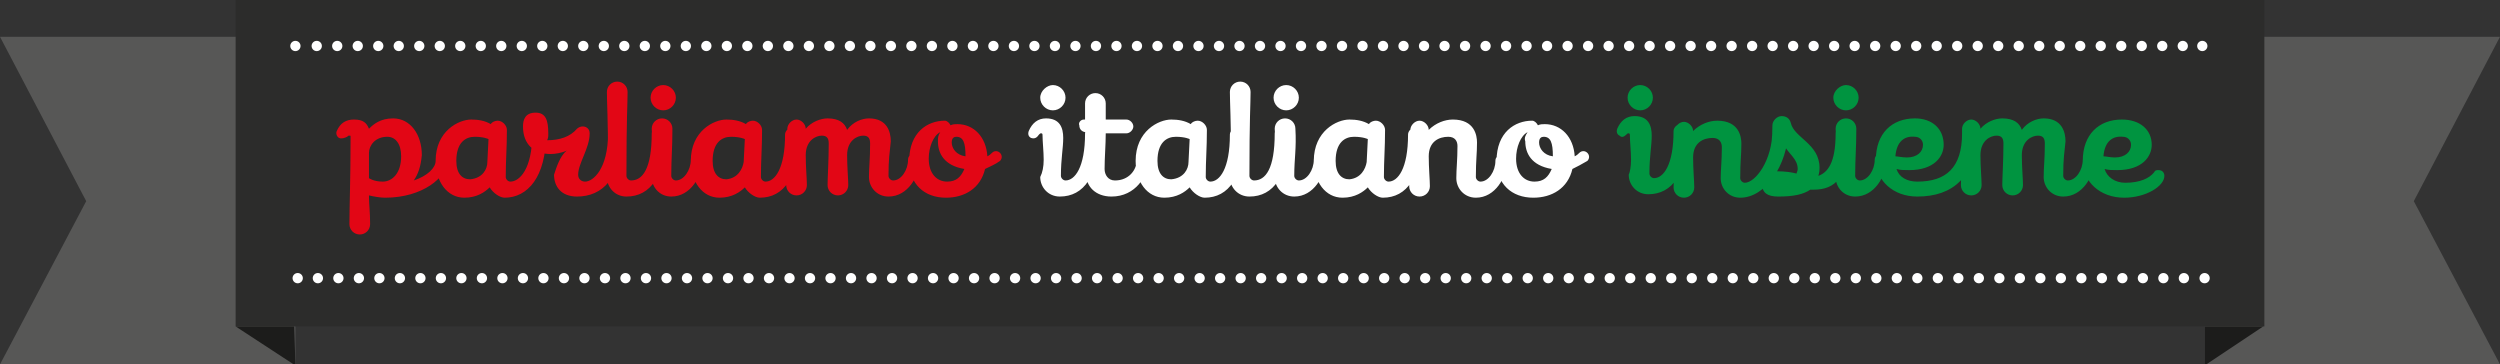
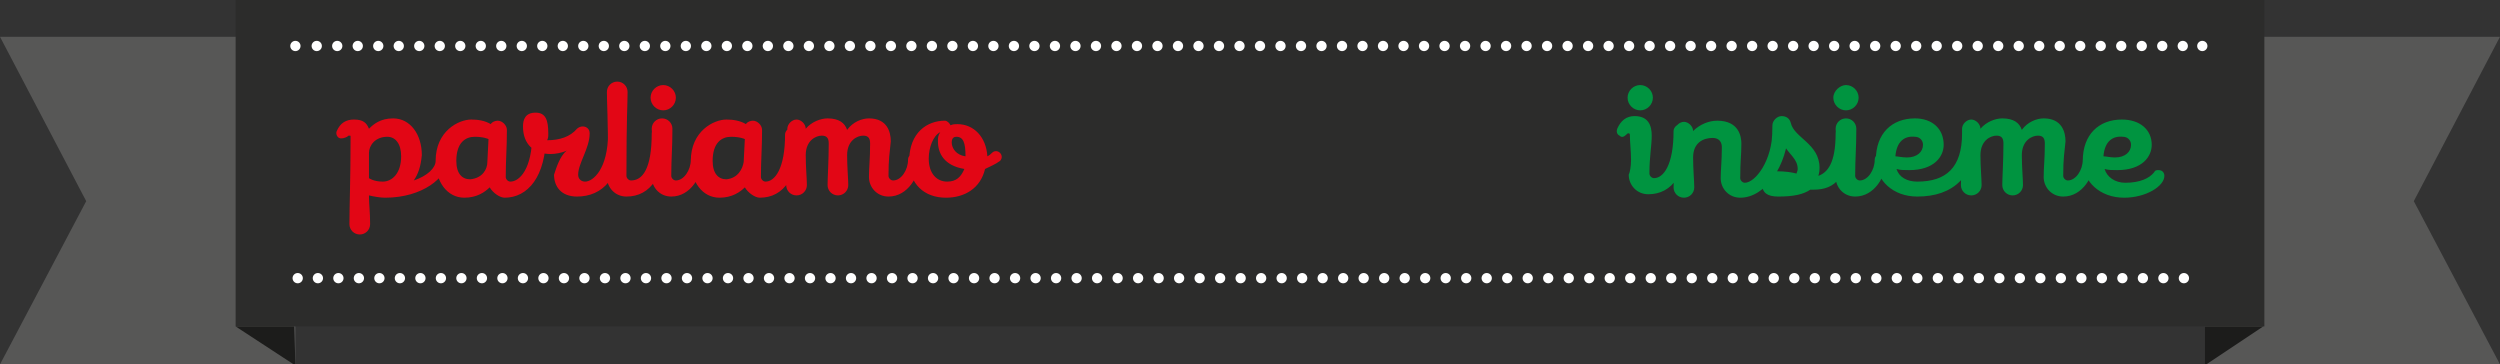
<svg xmlns="http://www.w3.org/2000/svg" version="1.1" id="Layer_1" x="0px" y="0px" width="217.5px" height="31.7px" viewBox="0 0 217.5 31.7" enable-background="new 0 0 217.5 31.7" xml:space="preserve">
  <rect x="0" y="0" width="217.5" height="31.7" fill="#333333" stroke="none" />
  <polygon fill="#575756" points="25.7,31.7 25.7,3.2 0,3.2 7.5,17.5 0,31.7 " />
  <polygon fill="#575756" points="191.8,31.7 191.8,3.2 217.5,3.2 210,17.5 217.5,31.7 " />
  <rect x="20.5" y="0" fill="#2C2C2B" width="176.5" height="28.4" />
  <line fill="none" stroke="#FFFFFF" stroke-width="0.895" stroke-linecap="round" stroke-linejoin="round" stroke-dasharray="0,1.784" x1="190" y1="24.2" x2="26.7" y2="24.2" />
  <line fill="none" stroke="#FFFFFF" stroke-width="0.895" stroke-linecap="round" stroke-linejoin="round" stroke-dasharray="0,1.784" x1="189.9" y1="4" x2="26.6" y2="4" />
  <polygon fill="#1C1C1B" points="25.6,28.4 25.7,31.8 20.5,28.4 " />
  <polygon fill="#1C1C1B" points="191.8,28.4 191.8,31.8 196.9,28.4 " />
-   <line fill="none" stroke="#FFFFFF" stroke-width="0.895" stroke-linecap="round" stroke-linejoin="round" x1="191.8" y1="24.2" x2="191.8" y2="24.2" />
  <line fill="none" stroke="#FFFFFF" stroke-width="0.895" stroke-linecap="round" stroke-linejoin="round" x1="191.6" y1="4" x2="191.6" y2="4" />
  <line fill="none" stroke="#FFFFFF" stroke-width="0.895" stroke-linecap="round" stroke-linejoin="round" x1="25.7" y1="4" x2="25.7" y2="4" />
  <line fill="none" stroke="#FFFFFF" stroke-width="0.895" stroke-linecap="round" stroke-linejoin="round" x1="25.9" y1="24.2" x2="25.9" y2="24.2" />
  <path fill="#E20615" d="M36,15.7c1.2-0.4,1.9-1.1,1.9-1.7c0-0.3,0.2-0.5,0.5-0.5c0.3,0,0.5,0.2,0.5,0.5c0,1.4-2.1,3.2-5.4,3.2  c-0.4,0-1-0.1-1.4-0.2c0,0.8,0.1,1.4,0.1,2.5c0,0.5-0.4,0.9-0.9,0.9c-0.5,0-0.9-0.4-0.9-0.9c0-1.5,0.1-4,0.1-7.6  c0-0.1,0-0.1-0.1-0.1c-0.1,0-0.1,0-0.2,0.1C30,12,29.7,12.1,29.5,12c-0.2-0.1-0.3-0.4-0.2-0.6c0.3-0.7,0.8-1,1.5-1  c0.8,0,1.1,0.3,1.3,0.8c0.4-0.4,1-0.9,2.1-0.9c1.5,0,2.5,1.4,2.5,3.2C36.6,14.5,36.4,15.1,36,15.7 M32.1,13.3v2.2  c0,0,0.4,0.3,1.2,0.3c0.8,0,1.6-0.7,1.6-2.2c0-1.1-0.5-1.7-1.2-1.7C32.6,11.9,32.1,12.7,32.1,13.3 M42.6,16.3  c-0.4,0.4-1.1,0.9-2.2,0.9c-1.5,0-2.5-1.4-2.5-3.2c0-2.6,2-3.6,3.1-3.6c0.6,0,1.2,0.1,1.7,0.4c0.1-0.2,0.4-0.3,0.6-0.3  c0.4,0,0.8,0.4,0.8,0.8c0,1.6-0.1,2.6-0.1,4.1c0,0.2,0.2,0.4,0.4,0.4c0.8,0,1.9-1.1,1.9-4.1c0-0.3,0.3-0.6,0.6-0.6  c0.3,0,0.6,0.3,0.6,0.6c0,3.7-1.6,5.5-3.6,5.5C43.5,17.2,42.9,16.8,42.6,16.3 M42.4,14.1l0.1-2c0,0-0.4-0.2-1.2-0.2  c-0.8,0-1.6,0.5-1.6,2.1c0,1.1,0.5,1.6,1.2,1.6C42,15.5,42.4,14.7,42.4,14.1 M49.3,13.1c-0.4,0.2-1,0.3-1.4,0.3  c-1.4,0-2.4-0.8-2.4-2.4c0-0.6,0.2-1.2,1.1-1.2c0.9,0,1.1,0.7,1.1,1.8c0,0.3,0,0.4-0.1,0.6c1.1,0,2-0.3,2.6-1  c0.1-0.1,0.3-0.2,0.5-0.2c0.3,0,0.6,0.2,0.6,0.6c0,1.3-1,2.6-1,3.6c0,0.4,0.3,0.6,0.6,0.6c0.7,0,2-1.1,2-4.2c0-0.3,0.3-0.6,0.6-0.6  s0.6,0.3,0.6,0.6c0,3.9-1.7,5.5-3.9,5.5c-1.4,0-2-0.9-2-1.9C48.4,14.6,48.7,13.6,49.3,13.1 M56.7,11.6c0-0.3,0.3-0.6,0.6-0.6  c0.3,0,0.6,0.3,0.6,0.6c0,3.7-1.3,5.5-3.4,5.5c-1,0-1.7-0.8-1.7-1.7c0-0.4,0.1-1.1,0.1-1.5c0-3.6-0.1-4.9-0.1-5.9  c0-0.5,0.4-0.9,0.9-0.9c0.5,0,0.9,0.4,0.9,0.9c0,1.1-0.1,2.2-0.1,7.3c0,0.2,0.2,0.4,0.4,0.4C55.9,15.7,56.7,14.7,56.7,11.6   M57.7,7.4c0.6,0,1.1,0.5,1.1,1.1s-0.5,1.1-1.1,1.1s-1.1-0.5-1.1-1.1S57.1,7.4,57.7,7.4 M58.4,15.3c0,0.2,0.2,0.4,0.4,0.4  c0.7,0,1.3-0.9,1.3-1.8c0-0.3,0.2-0.5,0.5-0.5c0.3,0,0.5,0.2,0.5,0.5c0,1.4-1,3.2-2.7,3.2c-1,0-1.7-0.8-1.7-1.7  c0-0.4,0.1-0.9,0.1-1.5c0-1.1-0.1-2.7-0.1-2.7c0-0.5,0.4-0.9,0.9-0.9c0.5,0,0.9,0.4,0.9,0.9C58.5,12.9,58.4,13.8,58.4,15.3   M64.8,16.3c-0.4,0.4-1.1,0.9-2.2,0.9c-1.5,0-2.5-1.4-2.5-3.2c0-2.6,2-3.6,3.1-3.6c0.6,0,1.2,0.1,1.7,0.4c0.1-0.2,0.4-0.3,0.6-0.3  c0.4,0,0.8,0.4,0.8,0.8c0,1.6-0.1,2.6-0.1,4.1c0,0.2,0.2,0.4,0.4,0.4c0.8,0,1.7-1.1,1.7-4.1c0-0.3,0.3-0.6,0.6-0.6s0.6,0.3,0.6,0.6  c0,3.7-1.3,5.5-3.4,5.5C65.7,17.2,65.1,16.8,64.8,16.3 M64.7,14.1l0.1-2c0,0-0.4-0.2-1.2-0.2c-0.8,0-1.6,0.5-1.6,2.1  c0,1.1,0.5,1.6,1.2,1.6C64.2,15.5,64.6,14.7,64.7,14.1 M77.3,15.3c0,0.2,0.2,0.4,0.4,0.4c0.7,0,1.3-0.9,1.3-1.8  c0-0.3,0.2-0.5,0.5-0.5c0.3,0,0.5,0.2,0.5,0.5c0,1.4-1,3.2-2.7,3.2c-1,0-1.7-0.8-1.7-1.7c0-0.9,0.1-1.5,0.1-2.9  c0-0.4-0.1-0.7-0.6-0.7c-0.5,0-1.4,0.4-1.4,1.7c0,1,0.1,2.1,0.1,2.6c0,0.5-0.4,0.9-0.9,0.9c-0.5,0-0.9-0.4-0.9-0.9  c0-0.6,0.1-2.2,0.1-3.6c0-0.4-0.1-0.7-0.6-0.7c-0.5,0-1.4,0.4-1.4,1.7c0,1,0.1,2.1,0.1,2.6c0,0.5-0.4,0.9-0.9,0.9s-0.9-0.4-0.9-0.9  c0-0.6,0.1-1.6,0.1-2.2v-2.7c0-0.4,0.4-0.8,0.8-0.8s0.8,0.4,0.8,0.8c0.5-0.6,1.3-0.9,1.9-0.9c1,0,1.5,0.4,1.7,1c0.5-0.7,1.3-1,1.9-1  c1.6,0,1.9,1.2,1.9,2C77.4,13.3,77.3,13.8,77.3,15.3 M85.7,14.7c-0.4,1.7-1.8,2.5-3.4,2.5c-1.9,0-3.2-1.2-3.2-3.2  c0-2.5,1.6-3.5,3.1-3.5c0.2,0,0.4,0.2,0.5,0.4c0.2-0.1,0.4-0.1,0.6-0.1c1.4,0,2.5,1.1,2.6,2.8c0.2-0.1,0.3-0.2,0.4-0.3  c0.2-0.2,0.5-0.2,0.7,0c0.2,0.2,0.2,0.5,0,0.7C86.6,14.3,86.1,14.5,85.7,14.7 M81.8,11.5c-0.6,0.3-1,1.3-1,2.3c0,1.3,0.7,2,1.6,2  c0.8,0,1.2-0.4,1.5-1.1c-1.8-0.3-2.3-1.4-2.3-2.4C81.6,12,81.6,11.8,81.8,11.5 M82.8,12.4c0,0.5,0.4,1.1,1.2,1.2  c0-1.2-0.2-1.7-0.8-1.7C83,11.9,82.8,12,82.8,12.4" />
-   <path fill="#FFFFFF" d="M90.8,13.9c0-0.7-0.1-1.6-0.1-2.1c0-0.1,0-0.2-0.1-0.2s-0.1,0-0.2,0.1C90.2,12,90,12.1,89.7,12  c-0.2-0.1-0.3-0.3-0.2-0.6c0.3-0.7,0.8-1.1,1.5-1.1c1.2,0,1.5,0.8,1.5,1.7c0,0.9-0.2,1.8-0.2,3.3c0,0.2,0.2,0.4,0.4,0.4  c0.8,0,1.7-1.1,1.7-4.1c0-0.3,0.3-0.6,0.6-0.6c0.3,0,0.6,0.3,0.6,0.6c0,3.7-1.3,5.5-3.4,5.5c-1,0-1.7-0.8-1.7-1.7  C90.7,15,90.8,14.5,90.8,13.9 M91.6,7.4c0.6,0,1.1,0.5,1.1,1.1s-0.5,1.1-1.1,1.1c-0.6,0-1.1-0.5-1.1-1.1S91.1,7.4,91.6,7.4   M94.3,10.4h0.1c0-0.5,0-1,0-1.4c0-0.5,0.4-0.9,0.9-0.9c0.5,0,0.9,0.4,0.9,0.9c0,0.4,0,0.9,0,1.4c0.5,0,1.1,0,1.8,0  c0.3,0,0.6,0.3,0.6,0.6s-0.3,0.6-0.6,0.6c-0.7,0-1.3,0-1.8,0c0,1-0.1,2.1-0.1,3.1c0,0.5,0.3,1,0.9,1c1.2,0,1.9-0.9,1.9-1.8  c0-0.3,0.2-0.5,0.5-0.5s0.5,0.2,0.5,0.5c0,1.4-1.1,3.2-3.2,3.2c-1.4,0-2.2-0.9-2.2-1.9c0-0.4,0.1-0.9,0.1-1.3c0-0.9,0-1.7,0-2.4  h-0.1c-0.3,0-0.6-0.2-0.6-0.6C93.8,10.7,94,10.4,94.3,10.4 M103.5,16.3c-0.4,0.4-1.1,0.9-2.2,0.9c-1.5,0-2.5-1.4-2.5-3.2  c0-2.6,2-3.6,3.1-3.6c0.6,0,1.2,0.1,1.7,0.4c0.1-0.2,0.4-0.3,0.6-0.3c0.4,0,0.8,0.4,0.8,0.8c0,1.6-0.1,2.6-0.1,4.1  c0,0.2,0.2,0.4,0.4,0.4c0.8,0,1.7-1.1,1.7-4.1c0-0.3,0.3-0.6,0.6-0.6s0.6,0.3,0.6,0.6c0,3.7-1.3,5.5-3.4,5.5  C104.4,17.2,103.8,16.8,103.5,16.3 M103.4,14.1l0.1-2c0,0-0.4-0.2-1.2-0.2c-0.8,0-1.6,0.5-1.6,2.1c0,1.1,0.5,1.6,1.2,1.6  C103,15.5,103.4,14.7,103.4,14.1 M110.9,11.6c0-0.3,0.3-0.6,0.6-0.6s0.6,0.3,0.6,0.6c0,3.7-1.3,5.5-3.4,5.5c-1,0-1.7-0.8-1.7-1.7  c0-0.4,0.1-1.1,0.1-1.5c0-3.6-0.1-4.9-0.1-5.9c0-0.5,0.4-0.9,0.9-0.9c0.5,0,0.9,0.4,0.9,0.9c0,1.1-0.1,2.2-0.1,7.3  c0,0.2,0.2,0.4,0.4,0.4C110.1,15.7,110.9,14.7,110.9,11.6 M111.9,7.4c0.6,0,1.1,0.5,1.1,1.1s-0.5,1.1-1.1,1.1s-1.1-0.5-1.1-1.1  S111.3,7.4,111.9,7.4 M112.6,15.3c0,0.2,0.2,0.4,0.4,0.4c0.7,0,1.3-0.9,1.3-1.8c0-0.3,0.2-0.5,0.5-0.5c0.3,0,0.5,0.2,0.5,0.5  c0,1.4-1,3.2-2.7,3.2c-1,0-1.7-0.8-1.7-1.7c0-0.4,0.1-0.9,0.1-1.5c0-1.1-0.1-2.7-0.1-2.7c0-0.5,0.4-0.9,0.9-0.9  c0.5,0,0.9,0.4,0.9,0.9C112.8,12.9,112.6,13.8,112.6,15.3 M119,16.3c-0.4,0.4-1.1,0.9-2.2,0.9c-1.5,0-2.5-1.4-2.5-3.2  c0-2.6,2-3.6,3.1-3.6c0.6,0,1.2,0.1,1.7,0.4c0.1-0.2,0.4-0.3,0.6-0.3c0.4,0,0.8,0.4,0.8,0.8c0,1.6-0.1,2.6-0.1,4.1  c0,0.2,0.2,0.4,0.4,0.4c0.8,0,1.7-1.1,1.7-4.1c0-0.3,0.3-0.6,0.6-0.6s0.6,0.3,0.6,0.6c0,3.7-1.3,5.5-3.4,5.5  C119.9,17.2,119.3,16.8,119,16.3 M118.9,14.1l0.1-2c0,0-0.4-0.2-1.2-0.2c-0.8,0-1.6,0.5-1.6,2.1c0,1.1,0.5,1.6,1.2,1.6  C118.4,15.5,118.8,14.7,118.9,14.1 M126.8,12.7c0-0.4-0.2-0.8-0.8-0.8c-0.8,0-1.7,0.4-1.7,1.7c0,1,0.1,2.1,0.1,2.6  c0,0.5-0.4,0.9-0.9,0.9s-0.9-0.4-0.9-0.9c0-0.6,0.1-1.6,0.1-2.2v-2.7c0-0.4,0.4-0.8,0.8-0.8s0.8,0.4,0.8,0.8  c0.6-0.6,1.4-0.9,2.1-0.9c1.9,0,2.1,1.4,2.1,2c0,1-0.1,1.5-0.1,3c0,0.2,0.2,0.4,0.4,0.4c0.7,0,1.3-0.9,1.3-1.8  c0-0.3,0.2-0.5,0.5-0.5c0.3,0,0.5,0.2,0.5,0.5c0,1.4-1,3.2-2.7,3.2c-1,0-1.7-0.8-1.7-1.7C126.7,14.7,126.8,13.9,126.8,12.7   M136.8,14.7c-0.4,1.7-1.8,2.5-3.4,2.5c-1.9,0-3.2-1.2-3.2-3.2c0-2.5,1.6-3.5,3.1-3.5c0.2,0,0.4,0.2,0.5,0.4  c0.2-0.1,0.4-0.1,0.6-0.1c1.4,0,2.5,1.1,2.6,2.8c0.2-0.1,0.3-0.2,0.4-0.3c0.2-0.2,0.5-0.2,0.7,0c0.2,0.2,0.2,0.5,0,0.7  C137.6,14.3,137.2,14.5,136.8,14.7 M132.9,11.5c-0.6,0.3-1,1.3-1,2.3c0,1.3,0.7,2,1.6,2c0.8,0,1.2-0.4,1.5-1.1  c-1.8-0.3-2.3-1.4-2.3-2.4C132.6,12,132.7,11.8,132.9,11.5 M133.9,12.4c0,0.5,0.4,1.1,1.2,1.2c0-1.2-0.2-1.7-0.8-1.7  C134.1,11.9,133.9,12,133.9,12.4" />
  <path fill="#009440" d="M141.9,13.9c0-0.7-0.1-1.6-0.1-2.1c0-0.1,0-0.2-0.1-0.2c-0.1,0-0.1,0-0.2,0.1c-0.2,0.2-0.4,0.3-0.6,0.1  c-0.2-0.1-0.3-0.3-0.2-0.6c0.3-0.7,0.8-1.1,1.5-1.1c1.2,0,1.5,0.8,1.5,1.7c0,0.9-0.2,1.8-0.2,3.3c0,0.2,0.2,0.4,0.4,0.4  c0.8,0,1.7-1.1,1.7-4.1c0-0.3,0.3-0.6,0.6-0.6c0.3,0,0.6,0.3,0.6,0.6c0,3.7-1.3,5.5-3.4,5.5c-1,0-1.7-0.8-1.7-1.7  C141.8,15,141.9,14.5,141.9,13.9 M142.7,7.4c0.6,0,1.1,0.5,1.1,1.1s-0.5,1.1-1.1,1.1s-1.1-0.5-1.1-1.1S142.1,7.4,142.7,7.4   M151.4,17.2c-1,0-1.7-0.8-1.7-1.7c0-0.7,0.1-1.5,0.1-2.7c0-0.4-0.2-0.8-0.8-0.8c-0.8,0-1.7,0.4-1.7,1.7c0,1,0.1,2.1,0.1,2.6  c0,0.5-0.4,0.9-0.9,0.9s-0.9-0.4-0.9-0.9c0-0.6,0.1-1.6,0.1-2.2v-2.7c0-0.4,0.4-0.8,0.8-0.8c0.4,0,0.8,0.4,0.8,0.8  c0.6-0.6,1.4-0.9,2.1-0.9c1.9,0,2.1,1.4,2.1,2c0,1-0.1,1.5-0.1,3c0,0.2,0.2,0.4,0.4,0.4c0.9,0,2.4-1.9,2.4-4.6  c0-0.4,0.3-0.7,0.7-0.7c0.4,0,0.7,0.3,0.7,0.7C155.5,14.4,153.6,17.2,151.4,17.2 M158.2,15.3c0.8-0.3,1.5-1.1,1.5-3.7  c0-0.3,0.2-0.6,0.6-0.6c0.3,0,0.6,0.2,0.6,0.6c0,3.9-1.3,4.9-3.1,4.9h-0.3c-0.6,0.4-1.4,0.6-2.8,0.6c-0.9,0-1.4-0.3-1.4-1.1  s0.5-1.1,1.2-1.1c0.9,0,1.4,0.1,1.8,0.2c0-0.1,0.1-0.2,0.1-0.4c0-0.9-0.8-1.3-1.2-2.1c-0.2,0.6-0.4,1-0.6,1.2  c-0.1,0.2-0.3,0.3-0.5,0.2c-0.2-0.1-0.2-0.3-0.2-0.5c0.2-0.6,0.3-1.5,0.3-2.6c0-0.4,0.4-0.8,0.8-0.8c0.4,0,0.7,0.2,0.8,0.6  c0.3,1.3,2.5,1.8,2.5,3.9C158.3,15.1,158.2,15.2,158.2,15.3 M160.6,7.4c0.6,0,1.1,0.5,1.1,1.1s-0.5,1.1-1.1,1.1  c-0.6,0-1.1-0.5-1.1-1.1S160.1,7.4,160.6,7.4 M161.4,15.3c0,0.2,0.2,0.4,0.4,0.4c0.7,0,1.3-0.9,1.3-1.8c0-0.3,0.2-0.5,0.5-0.5  c0.3,0,0.5,0.2,0.5,0.5c0,1.4-1,3.2-2.7,3.2c-1,0-1.7-0.8-1.7-1.7c0-0.4,0.1-0.9,0.1-1.5c0-1.1-0.1-2.7-0.1-2.7  c0-0.5,0.4-0.9,0.9-0.9s0.9,0.4,0.9,0.9C161.5,12.9,161.4,13.8,161.4,15.3 M169.1,12.6c0,1-0.8,2.2-3,2.2c-0.4,0-0.8,0-1.1-0.1  c0.2,0.7,0.9,1.1,1.8,1.1c2.5,0,3.9-1.2,3.9-4.2c0-0.3,0.3-0.6,0.6-0.6s0.6,0.3,0.6,0.6c0,3.8-2,5.5-5.1,5.5c-2.1,0-3.6-1.4-3.6-3.2  c0-2.3,1.4-3.6,3.4-3.6C168.1,10.3,169.1,11.2,169.1,12.6 M164.9,13.6c0.2,0,0.6,0.1,1,0.1c0.9,0,1.4-0.5,1.4-1.1  c0-0.4-0.3-0.7-0.7-0.7C165.7,11.8,165,12.3,164.9,13.6 M179.5,15.3c0,0.2,0.2,0.4,0.4,0.4c0.7,0,1.3-0.9,1.3-1.8  c0-0.3,0.2-0.5,0.5-0.5s0.5,0.2,0.5,0.5c0,1.4-1,3.2-2.7,3.2c-1,0-1.7-0.8-1.7-1.7c0-0.9,0.1-1.5,0.1-2.9c0-0.4-0.1-0.7-0.6-0.7  c-0.5,0-1.4,0.4-1.4,1.7c0,1,0.1,2.1,0.1,2.6c0,0.5-0.4,0.9-0.9,0.9c-0.5,0-0.9-0.4-0.9-0.9c0-0.6,0.1-2.2,0.1-3.6  c0-0.4-0.1-0.7-0.6-0.7c-0.5,0-1.4,0.4-1.4,1.7c0,1,0.1,2.1,0.1,2.6c0,0.5-0.4,0.9-0.9,0.9c-0.5,0-0.9-0.4-0.9-0.9  c0-0.6,0.1-1.6,0.1-2.2v-2.7c0-0.4,0.4-0.8,0.8-0.8c0.4,0,0.8,0.4,0.8,0.8c0.5-0.6,1.3-0.9,1.9-0.9c1,0,1.5,0.4,1.7,1  c0.5-0.7,1.3-1,1.9-1c1.6,0,1.9,1.2,1.9,2C179.6,13.3,179.5,13.8,179.5,15.3 M187.4,15c0.1-0.2,0.2-0.2,0.4-0.2  c0.3,0,0.5,0.2,0.5,0.5c0,0.9-1.6,1.9-3.5,1.9c-2.1,0-3.6-1.4-3.6-3.2c0-2.3,1.4-3.6,3.4-3.6c1.6,0,2.6,0.9,2.6,2.2  c0,1-0.8,2.2-3,2.2c-0.4,0-0.8,0-1.1-0.1c0.2,0.7,0.9,1.2,1.8,1.2C186.2,15.9,187,15.5,187.4,15 M183,13.6c0.2,0,0.6,0.1,1,0.1  c0.9,0,1.4-0.5,1.4-1.1c0-0.4-0.3-0.7-0.7-0.7C183.8,11.8,183.1,12.3,183,13.6" />
</svg>